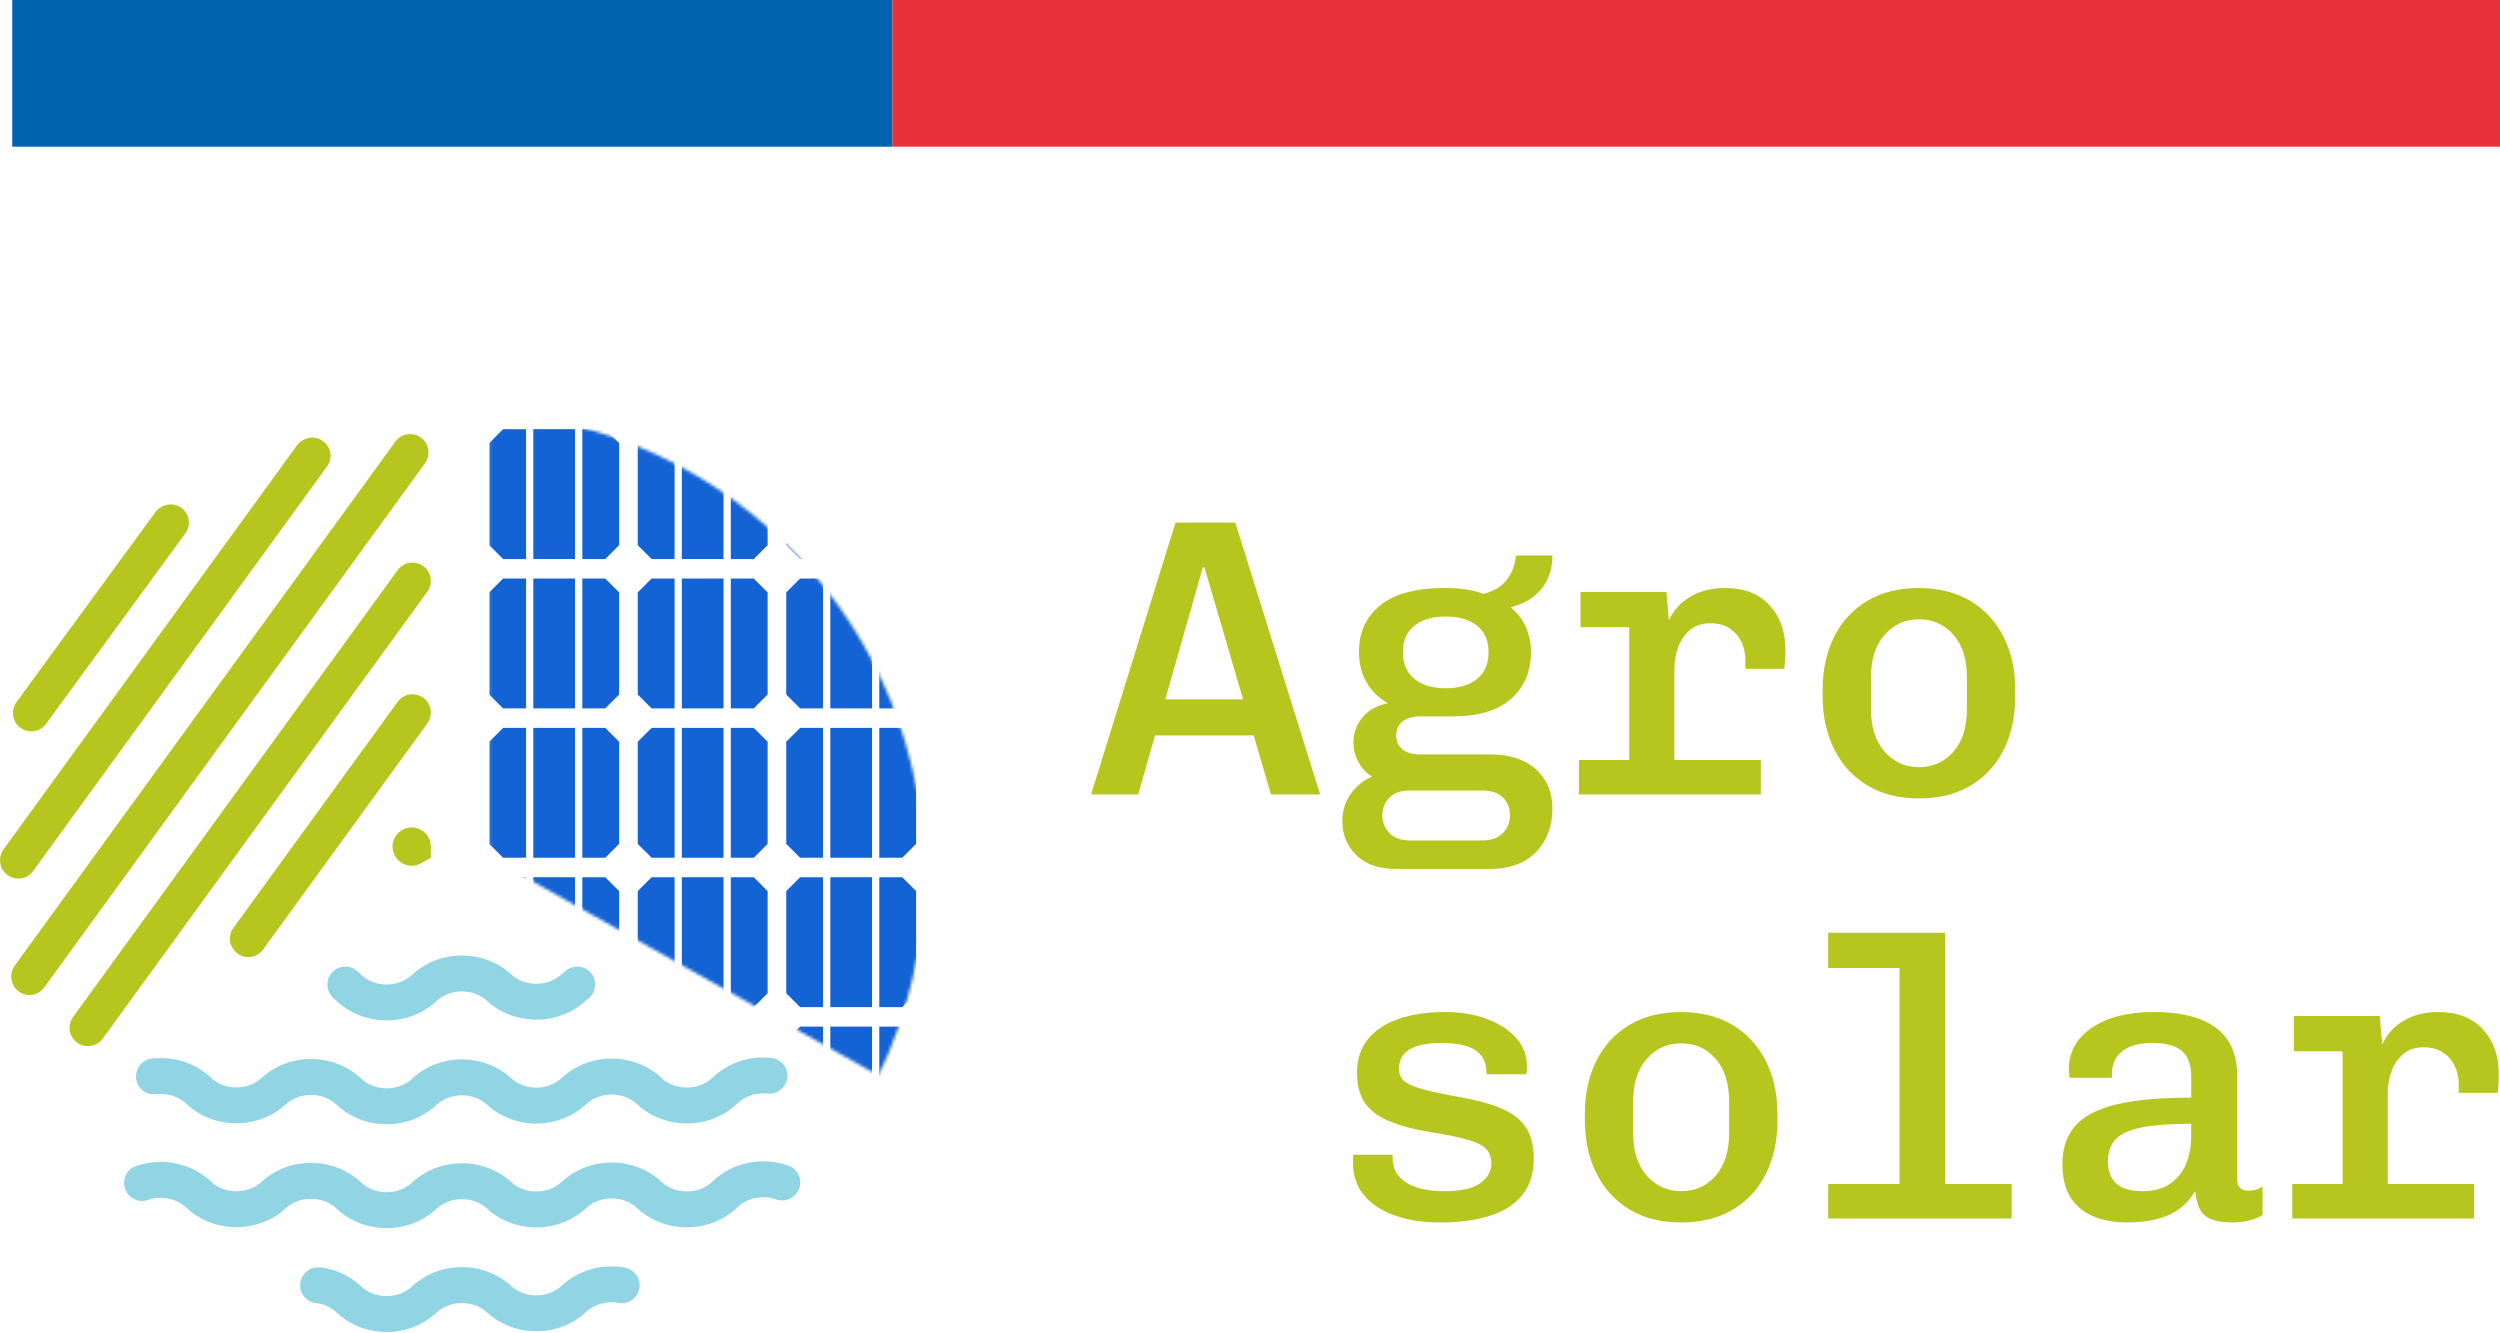
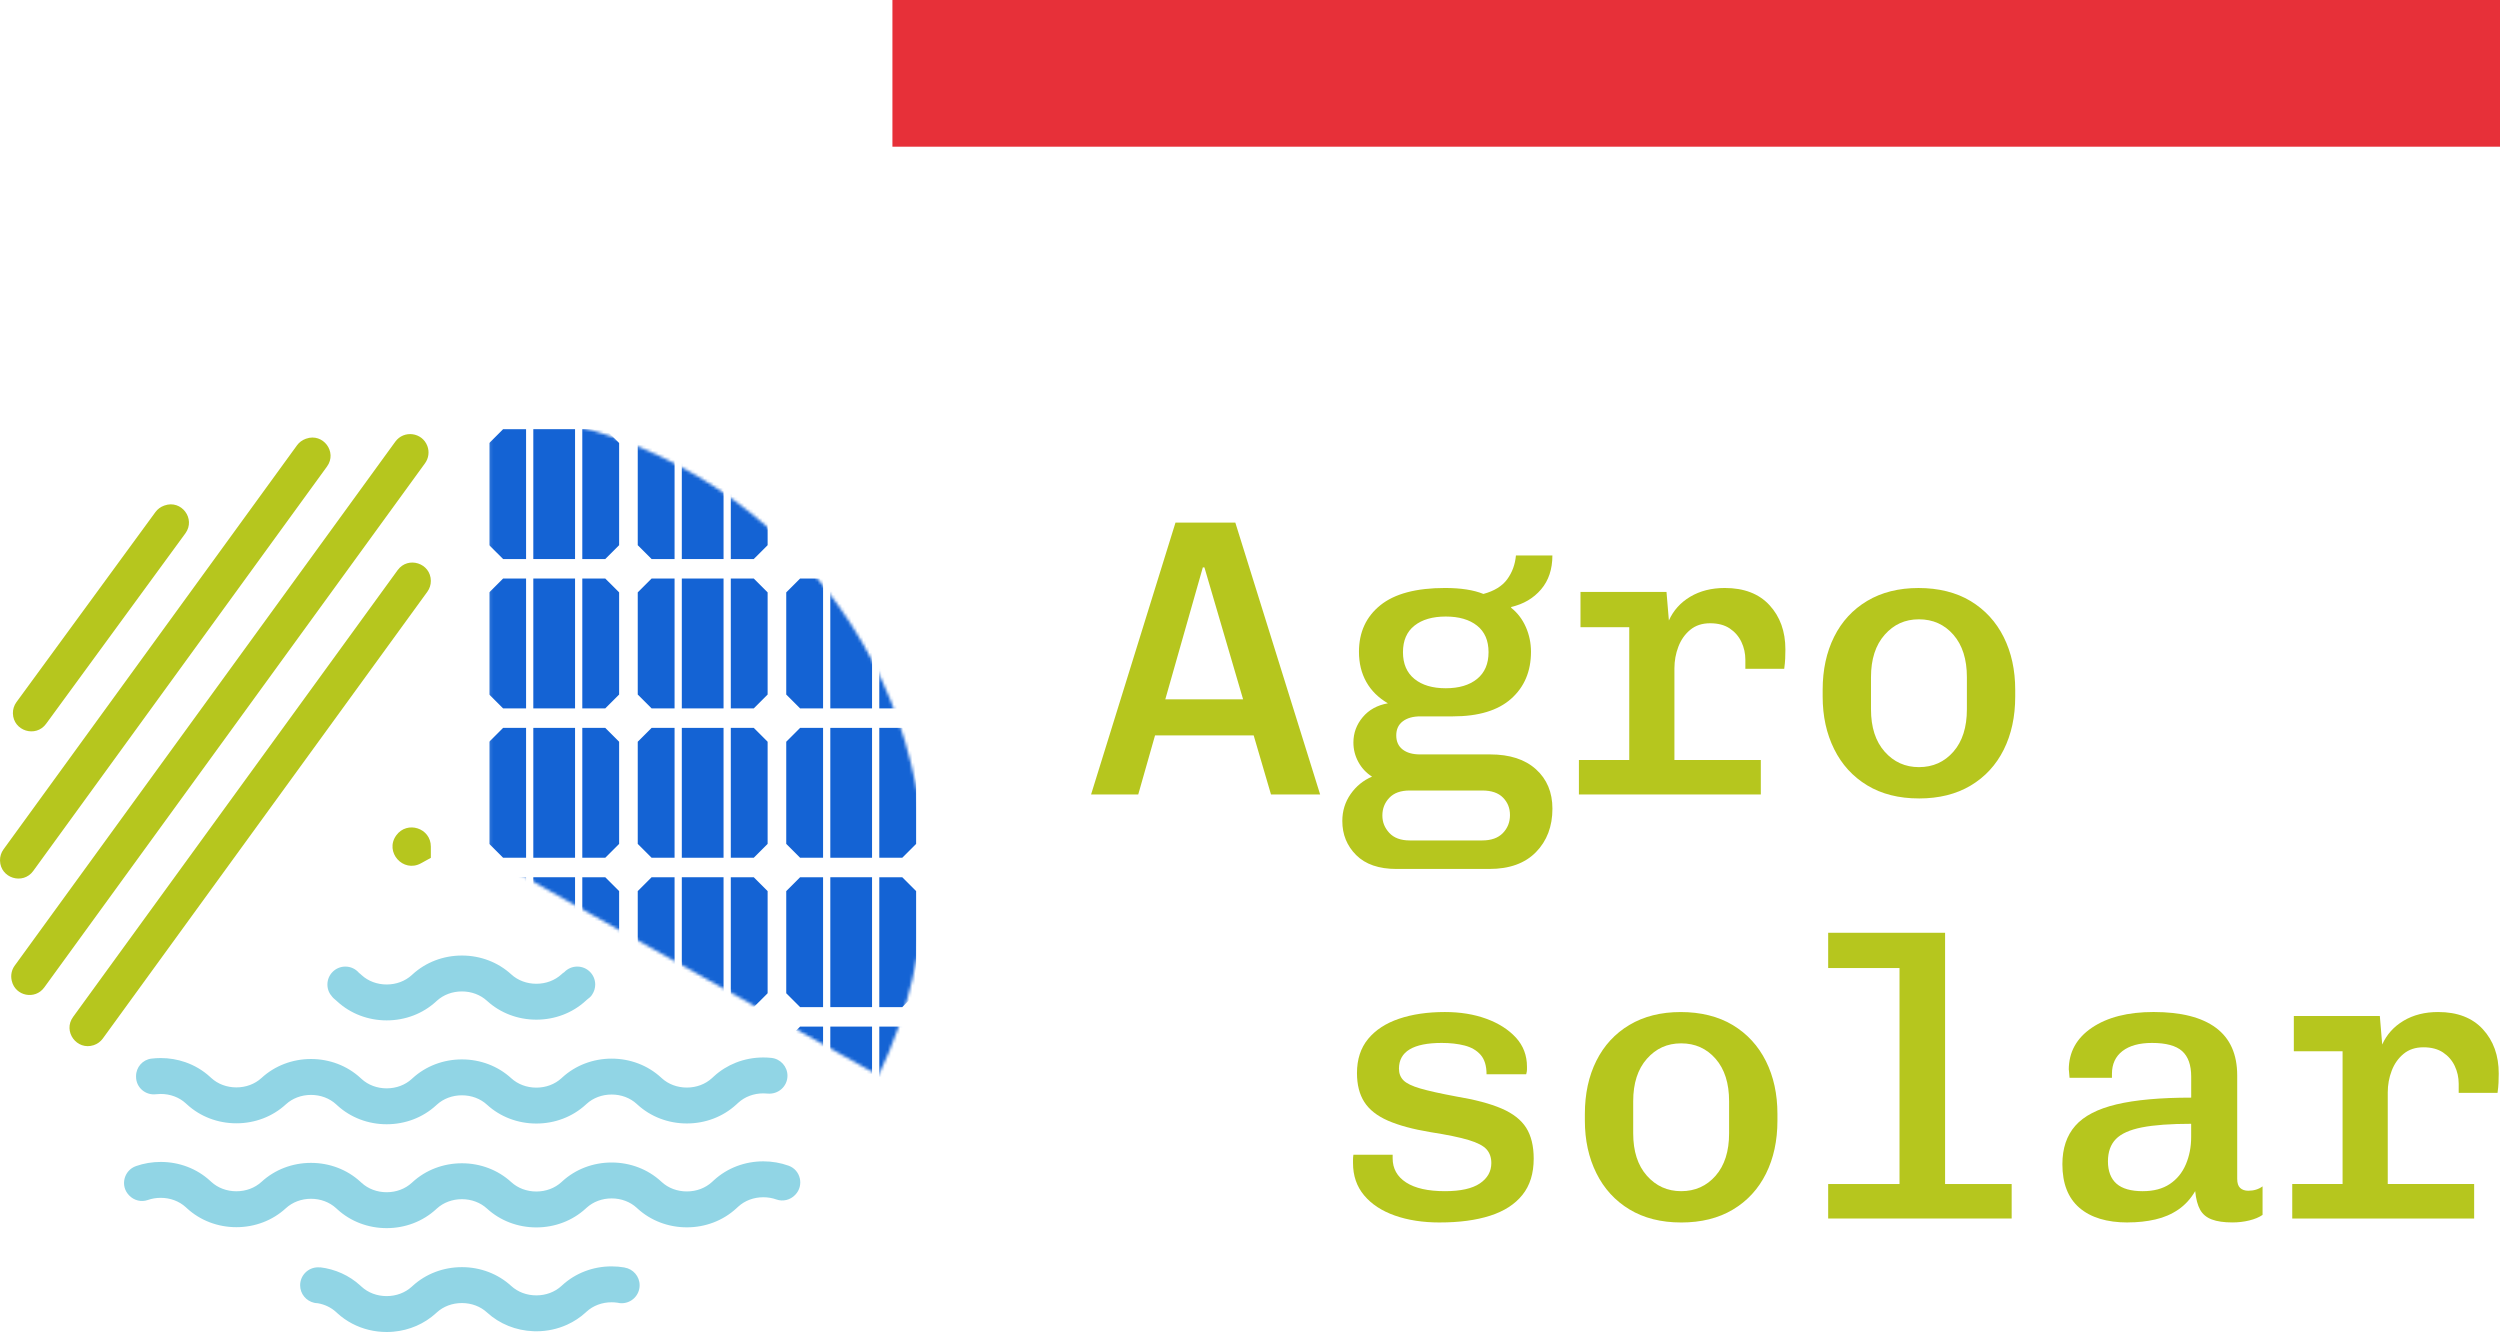
<svg xmlns="http://www.w3.org/2000/svg" width="818" height="436" viewBox="0 0 818 436" fill="none">
  <mask id="mask0_302_102" style="mask-type:luminance" maskUnits="userSpaceOnUse" x="160" y="135" width="143" height="217">
    <path d="M160.082 280.403C174.846 288.687 189.773 297.086 204.256 305.237C231.467 320.549 259.57 336.363 287.427 351.881C297.058 331.98 302.458 309.65 302.458 286.057C302.458 205.488 239.49 139.63 160.084 135V280.405L160.082 280.403Z" fill="white" />
  </mask>
  <g mask="url(#mask0_302_102)">
    <path d="M285.334 238.163H271.678V280.657H285.334V238.163Z" fill="#1463D4" />
    <path d="M287.705 238.163V280.657H295.218L299.754 276.123V242.698L295.218 238.163H287.705Z" fill="#1463D4" />
    <path d="M257.258 242.698V276.123L261.794 280.657H269.307V238.163H261.794L257.258 242.698Z" fill="#1463D4" />
    <path d="M236.745 238.163H223.089V280.657H236.745V238.163Z" fill="#1463D4" />
    <path d="M239.116 238.163V280.657H246.629L251.165 276.123V242.698L246.629 238.163H239.116Z" fill="#1463D4" />
    <path d="M208.669 242.698V276.123L213.205 280.657H220.72V238.163H213.205L208.669 242.698Z" fill="#1463D4" />
    <path d="M188.156 238.163H174.5V280.657H188.156V238.163Z" fill="#1463D4" />
    <path d="M190.527 238.163V280.657H198.04L202.576 276.123V242.698L198.04 238.163H190.527Z" fill="#1463D4" />
    <path d="M160.082 242.698V276.123L164.617 280.657H172.131V238.163H164.617L160.082 242.698Z" fill="#1463D4" />
    <path d="M285.334 287.032H271.678V329.526H285.334V287.032Z" fill="#1463D4" />
    <path d="M287.705 287.032V329.526H295.218L299.754 324.992V291.567L295.218 287.032H287.705Z" fill="#1463D4" />
    <path d="M257.258 291.567V324.992L261.794 329.526H269.307V287.032H261.794L257.258 291.567Z" fill="#1463D4" />
    <path d="M236.745 287.032H223.089V329.526H236.745V287.032Z" fill="#1463D4" />
    <path d="M239.116 287.032V329.526H246.629L251.165 324.992V291.567L246.629 287.032H239.116Z" fill="#1463D4" />
    <path d="M208.669 291.567V324.992L213.205 329.526H220.72V287.032H213.205L208.669 291.567Z" fill="#1463D4" />
    <path d="M188.156 287.032H174.5V329.526H188.156V287.032Z" fill="#1463D4" />
    <path d="M190.527 287.032V329.526H198.04L202.576 324.992V291.567L198.04 287.032H190.527Z" fill="#1463D4" />
    <path d="M160.082 291.567V324.992L164.617 329.526H172.131V287.032H164.617L160.082 291.567Z" fill="#1463D4" />
    <path d="M285.334 335.901H271.678V378.395H285.334V335.901Z" fill="#1463D4" />
    <path d="M287.705 335.901V378.395H295.218L299.754 373.861V340.436L295.218 335.901H287.705Z" fill="#1463D4" />
    <path d="M257.258 340.436V373.861L261.794 378.395H269.307V335.901H261.794L257.258 340.436Z" fill="#1463D4" />
    <path d="M236.745 335.901H223.089V378.395H236.745V335.901Z" fill="#1463D4" />
    <path d="M239.116 335.901V378.395H246.629L251.165 373.861V340.436L246.629 335.901H239.116Z" fill="#1463D4" />
    <path d="M208.669 340.436V373.861L213.205 378.395H220.72V335.901H213.205L208.669 340.436Z" fill="#1463D4" />
    <path d="M188.156 335.901H174.5V378.395H188.156V335.901Z" fill="#1463D4" />
    <path d="M190.527 335.901V378.395H198.04L202.576 373.861V340.436L198.04 335.901H190.527Z" fill="#1463D4" />
    <path d="M160.082 340.436V373.861L164.617 378.395H172.131V335.901H164.617L160.082 340.436Z" fill="#1463D4" />
    <path d="M285.334 189.294H271.678V231.788H285.334V189.294Z" fill="#1463D4" />
    <path d="M287.705 189.294V231.788H295.218L299.754 227.254V193.829L295.218 189.294H287.705Z" fill="#1463D4" />
    <path d="M257.258 193.829V227.254L261.794 231.788H269.307V189.294H261.794L257.258 193.829Z" fill="#1463D4" />
    <path d="M236.745 189.294H223.089V231.788H236.745V189.294Z" fill="#1463D4" />
    <path d="M239.116 189.294V231.788H246.629L251.165 227.254V193.829L246.629 189.294H239.116Z" fill="#1463D4" />
    <path d="M208.669 193.829V227.254L213.205 231.788H220.72V189.294H213.205L208.669 193.829Z" fill="#1463D4" />
    <path d="M188.156 189.294H174.5V231.788H188.156V189.294Z" fill="#1463D4" />
    <path d="M190.527 189.294V231.788H198.04L202.576 227.254V193.829L198.04 189.294H190.527Z" fill="#1463D4" />
    <path d="M160.082 193.829V227.254L164.617 231.788H172.131V189.294H164.617L160.082 193.829Z" fill="#1463D4" />
    <path d="M285.334 140.425H271.678V182.919H285.334V140.425Z" fill="#1463D4" />
    <path d="M287.705 140.425V182.919H295.218L299.754 178.385V144.96L295.218 140.425H287.705Z" fill="#1463D4" />
-     <path d="M257.258 144.96V178.385L261.794 182.919H269.307V140.425H261.794L257.258 144.96Z" fill="#1463D4" />
    <path d="M236.745 140.425H223.089V182.919H236.745V140.425Z" fill="#1463D4" />
    <path d="M239.116 140.425V182.919H246.629L251.165 178.385V144.96L246.629 140.425H239.116Z" fill="#1463D4" />
    <path d="M208.669 144.96V178.385L213.205 182.919H220.72V140.425H213.205L208.669 144.96Z" fill="#1463D4" />
    <path d="M188.156 140.425H174.5V182.919H188.156V140.425Z" fill="#1463D4" />
    <path d="M190.527 140.425V182.919H198.04L202.576 178.385V144.96L198.04 140.425H190.527Z" fill="#1463D4" />
    <path d="M160.082 144.96V178.385L164.617 182.919H172.131V140.425H164.617L160.082 144.96Z" fill="#1463D4" />
  </g>
-   <path d="M86.116 310.646L139.827 236.705C140.573 235.679 140.974 234.441 140.974 233.173C140.974 227.35 133.522 224.93 130.102 229.641L76.391 303.582C72.6 308.802 78.574 315.514 84.199 312.354C84.955 311.929 85.609 311.347 86.118 310.646H86.116Z" fill="#B6C61E" />
  <path d="M140.972 280.689V277C140.972 270.944 133.221 268.426 129.661 273.325C125.732 278.733 131.891 285.703 137.743 282.47C138.82 281.875 139.897 281.282 140.972 280.689Z" fill="#B6C61E" />
  <path d="M129.341 144.515L4.808 315.958C3.786 317.364 3.435 319.146 3.833 320.837C3.844 320.888 3.856 320.937 3.868 320.988C5.039 325.936 11.486 327.216 14.472 323.103L139.068 151.579C140.257 149.943 140.542 147.818 139.828 145.925C138.138 141.449 132.153 140.645 129.341 144.515Z" fill="#B6C61E" />
  <path d="M33.638 339.805L139.825 193.621C140.571 192.595 140.972 191.358 140.972 190.089C140.972 184.266 133.52 181.846 130.1 186.557L23.913 332.741C20.483 337.464 25.118 343.809 30.66 341.98C31.857 341.585 32.898 340.825 33.64 339.805H33.638Z" fill="#B6C61E" />
  <path d="M10.872 284.978L107 152.641C110.442 147.903 105.692 141.561 100.179 143.532C100.116 143.554 100.056 143.578 99.993 143.599C98.865 144.004 97.884 144.739 97.18 145.708L1.147 277.914C0.374 278.977 -0.028 280.266 0.002 281.581C0.131 287.334 7.49 289.636 10.874 284.98L10.872 284.978Z" fill="#B6C61E" />
  <path d="M15.094 236.816L60.668 174.499C64.11 169.76 59.36 163.419 53.847 165.39C53.784 165.412 53.724 165.435 53.661 165.457C52.533 165.862 51.552 166.596 50.847 167.566L5.368 229.752C4.594 230.815 4.193 232.104 4.222 233.419C4.351 239.172 11.711 241.474 15.094 236.818V236.816Z" fill="#B6C61E" />
  <path d="M51.029 358.035C51.541 357.974 52.061 357.943 52.588 357.943C55.717 357.943 58.634 359.036 60.801 361.021L61.201 361.385C65.54 365.358 71.274 367.545 77.346 367.545C83.417 367.545 89.152 365.358 93.492 361.383L93.549 361.332C95.716 359.349 98.634 358.254 101.762 358.254C104.891 358.254 107.808 359.347 109.976 361.332L110.375 361.696C114.714 365.669 120.449 367.856 126.52 367.856C132.591 367.856 138.326 365.669 142.665 361.696L142.921 361.461C145.089 359.478 148.006 358.384 151.135 358.384C154.263 358.384 157.181 359.476 159.348 361.461C163.687 365.434 169.421 367.621 175.493 367.621C181.564 367.621 187.299 365.434 191.637 361.461L191.914 361.209C194.081 359.225 196.998 358.131 200.127 358.131C203.256 358.131 206.173 359.223 208.34 361.209L208.591 361.438C212.93 365.41 218.664 367.597 224.736 367.597C230.807 367.597 236.542 365.41 240.88 361.438L241.546 360.829C243.713 358.846 246.631 357.751 249.759 357.751C250.21 357.751 250.656 357.775 251.097 357.818C254.595 358.174 257.66 355.502 257.66 351.985C257.66 348.98 255.39 346.46 252.401 346.143C251.529 346.051 250.648 346.004 249.759 346.004C246.631 346.004 243.594 346.585 240.788 347.691C238.149 348.733 235.717 350.237 233.613 352.163L232.947 352.772C230.78 354.756 227.862 355.85 224.734 355.85C221.605 355.85 218.688 354.758 216.52 352.772L216.27 352.543C211.931 348.571 206.196 346.384 200.125 346.384C194.054 346.384 188.319 348.571 183.98 352.543L183.704 352.796C181.537 354.779 178.619 355.874 175.491 355.874C172.362 355.874 169.445 354.781 167.277 352.796C162.939 348.823 157.204 346.636 151.133 346.636C145.061 346.636 139.327 348.823 134.988 352.796L134.731 353.031C132.564 355.014 129.647 356.108 126.518 356.108C123.389 356.108 120.472 355.016 118.305 353.031L117.905 352.666C113.567 348.694 107.832 346.507 101.76 346.507C95.689 346.507 89.954 348.694 85.614 352.668L85.557 352.719C83.39 354.703 80.472 355.797 77.344 355.797C74.215 355.797 71.298 354.705 69.13 352.719L68.731 352.355C66.376 350.2 63.609 348.571 60.6 347.531C58.066 346.656 55.36 346.196 52.584 346.196C51.552 346.196 50.532 346.258 49.526 346.384C46.656 346.738 44.516 349.207 44.516 352.101V352.32C44.516 355.799 47.57 358.448 51.026 358.037L51.029 358.035Z" fill="#91D5E5" />
  <path d="M258.043 381.42C255.433 380.482 252.634 379.991 249.759 379.991C243.686 379.991 237.953 382.178 233.615 386.15L232.949 386.759C230.782 388.743 227.864 389.837 224.736 389.837C221.607 389.837 218.69 388.745 216.522 386.759L216.272 386.53C211.933 382.558 206.198 380.371 200.127 380.371C194.055 380.371 188.321 382.558 183.982 386.53L183.706 386.783C181.539 388.766 178.621 389.861 175.493 389.861C172.364 389.861 169.447 388.768 167.279 386.783C162.941 382.81 157.206 380.623 151.134 380.623C145.063 380.623 139.328 382.81 134.99 386.783L134.733 387.018C132.566 389.001 129.649 390.096 126.52 390.096C123.391 390.096 120.474 389.003 118.307 387.018L117.907 386.654C113.568 382.681 107.834 380.494 101.762 380.494C95.691 380.494 89.956 382.681 85.616 386.656L85.559 386.706C83.391 388.69 80.474 389.784 77.346 389.784C74.217 389.784 71.299 388.692 69.132 386.706L68.733 386.342C64.394 382.37 58.659 380.183 52.588 380.183C49.796 380.183 47.075 380.645 44.529 381.532C40.51 382.93 39.249 388.016 42.203 391.08C42.235 391.114 42.266 391.147 42.297 391.178C43.858 392.793 46.229 393.391 48.347 392.645C49.675 392.177 51.106 391.932 52.586 391.932C55.715 391.932 58.632 393.025 60.799 395.01L61.199 395.374C65.537 399.347 71.272 401.534 77.344 401.534C83.415 401.534 89.15 399.347 93.49 395.372L93.547 395.321C95.714 393.338 98.632 392.243 101.76 392.243C104.889 392.243 107.806 393.336 109.974 395.321L110.373 395.685C114.712 399.658 120.447 401.845 126.518 401.845C132.589 401.845 138.324 399.658 142.663 395.685L142.919 395.45C145.087 393.467 148.004 392.373 151.133 392.373C154.261 392.373 157.179 393.465 159.346 395.45C163.685 399.423 169.419 401.61 175.491 401.61C181.562 401.61 187.297 399.423 191.635 395.45L191.912 395.198C194.079 393.214 196.996 392.12 200.125 392.12C203.254 392.12 206.171 393.212 208.338 395.198L208.589 395.427C212.928 399.399 218.662 401.586 224.734 401.586C230.805 401.586 236.54 399.399 240.878 395.427L241.544 394.818C243.711 392.835 246.629 391.74 249.757 391.74C251.253 391.74 252.7 391.991 254.041 392.469C256.177 393.23 258.572 392.631 260.146 390.996L260.228 390.912C263.13 387.895 261.982 382.838 258.041 381.422L258.043 381.42Z" fill="#91D5E5" />
  <path d="M109.418 326.867C109.608 327.02 109.794 327.179 109.976 327.345L110.375 327.709C114.714 331.682 120.448 333.869 126.52 333.869C132.591 333.869 138.326 331.682 142.665 327.709L142.921 327.474C145.089 325.491 148.006 324.397 151.134 324.397C154.263 324.397 157.18 325.489 159.348 327.474C163.687 331.447 169.421 333.634 175.493 333.634C181.564 333.634 187.299 331.447 191.637 327.474L191.913 327.222C191.99 327.153 192.068 327.087 192.144 327.02C192.43 326.828 192.699 326.611 192.947 326.374C193.307 326.078 193.589 325.73 193.797 325.352C194.402 324.428 194.756 323.324 194.756 322.137C194.756 318.893 192.127 316.263 188.883 316.263C187.213 316.263 185.705 316.962 184.636 318.082C184.411 318.21 184.197 318.36 184.002 318.54L183.982 318.558L183.706 318.811C181.539 320.794 178.621 321.888 175.493 321.888C172.364 321.888 169.447 320.796 167.279 318.811C162.941 314.838 157.206 312.651 151.134 312.651C145.063 312.651 139.328 314.838 134.99 318.811L134.733 319.046C132.566 321.029 129.649 322.123 126.52 322.123C123.391 322.123 120.474 321.031 118.307 319.046L117.907 318.681C117.907 318.681 117.891 318.668 117.884 318.66C117.754 318.54 117.615 318.435 117.474 318.337C116.398 317.07 114.792 316.265 113.001 316.265C109.756 316.265 107.127 318.895 107.127 322.139C107.127 323.674 107.716 325.07 108.68 326.118C108.889 326.39 109.134 326.642 109.418 326.869V326.867Z" fill="#91D5E5" />
  <path d="M204.338 414.739V414.716C202.962 414.479 201.552 414.358 200.125 414.358C194.052 414.358 188.319 416.545 183.978 420.517L183.702 420.77C181.535 422.753 178.618 423.848 175.489 423.848C172.36 423.848 169.443 422.755 167.276 420.77C162.937 416.797 157.202 414.61 151.131 414.61C145.059 414.61 139.325 416.797 134.986 420.77L134.73 421.005C132.562 422.988 129.645 424.083 126.516 424.083C123.387 424.083 120.47 422.99 118.303 421.005L117.903 420.641C114.287 417.33 109.702 415.26 104.758 414.663C104.758 414.679 104.756 414.694 104.754 414.708C104.533 414.683 104.308 414.669 104.079 414.669C100.835 414.669 98.205 417.298 98.205 420.543C98.205 423.34 100.161 425.678 102.779 426.269C103.155 426.354 103.542 426.403 103.942 426.412C106.227 426.8 108.316 427.793 109.97 429.306L110.369 429.67C111.85 431.025 113.492 432.173 115.254 433.095C118.659 434.878 122.514 435.83 126.514 435.83C127.264 435.83 128.008 435.797 128.744 435.73C133.98 435.262 138.855 433.151 142.659 429.67L142.915 429.435C145.083 427.452 148 426.358 151.129 426.358C154.258 426.358 157.175 427.45 159.342 429.435C163.45 433.196 168.809 435.356 174.52 435.575C174.841 435.587 175.164 435.595 175.487 435.595C179.033 435.595 182.461 434.849 185.566 433.437C187.779 432.431 189.829 431.088 191.634 429.435L191.91 429.183C194.077 427.199 196.994 426.105 200.123 426.105C200.757 426.105 201.38 426.152 201.993 426.24C202.255 426.305 202.525 426.354 202.8 426.383C203.001 426.405 203.207 426.414 203.412 426.414C206.657 426.414 209.286 423.785 209.286 420.541C209.286 417.612 207.14 415.182 204.335 414.739H204.338Z" fill="#91D5E5" />
  <path d="M357 259.951L384.62 171H404.198L431.949 259.951H415.87L394.085 185.651H393.566L372.43 259.951H357ZM372.04 240.632V228.831H416.259V240.632H372.04Z" fill="#B6C61E" />
  <path d="M456.973 284.326C451.18 284.326 446.773 282.811 443.744 279.788C440.714 276.759 439.206 273.044 439.206 268.636C439.206 265.348 440.115 262.411 441.926 259.821C443.737 257.231 446.074 255.327 448.93 254.115C447.026 252.903 445.536 251.309 444.454 249.318C443.373 247.334 442.835 245.213 442.835 242.963C442.835 239.847 443.849 237.084 445.882 234.661C447.91 232.244 450.655 230.729 454.117 230.123C451.007 228.306 448.646 225.975 447.051 223.119C445.45 220.27 444.652 216.981 444.652 213.266C444.652 206.867 446.989 201.792 451.656 198.027C456.324 194.269 463.371 192.389 472.792 192.389C477.979 192.389 482.17 193.039 485.372 194.337C488.914 193.385 491.511 191.79 493.155 189.54C494.793 187.296 495.751 184.699 496.011 181.757H507.942C507.942 186.251 506.712 189.948 504.245 192.841C501.779 195.74 498.515 197.663 494.453 198.608V198.868C496.53 200.512 498.125 202.608 499.25 205.155C500.375 207.708 500.938 210.41 500.938 213.259C500.938 219.658 498.774 224.782 494.453 228.627C490.132 232.473 483.777 234.395 475.395 234.395H464.762C462.339 234.395 460.416 234.939 458.994 236.015C457.566 237.097 456.855 238.63 456.855 240.62C456.855 242.611 457.548 244.144 458.932 245.226C460.317 246.307 462.215 246.845 464.638 246.845H487.591C493.99 246.845 498.978 248.465 502.57 251.71C506.155 254.95 507.954 259.252 507.954 264.612C507.954 270.404 506.162 275.133 502.57 278.812C498.984 282.484 493.903 284.32 487.332 284.32H456.991L456.973 284.326ZM461.251 274.991H484.983C487.919 274.991 490.169 274.194 491.727 272.593C493.285 270.992 494.064 269.026 494.064 266.695C494.064 264.365 493.303 262.547 491.795 260.989C490.28 259.432 488.012 258.653 484.989 258.653H461.257C458.314 258.653 456.089 259.45 454.58 261.051C453.066 262.652 452.312 264.575 452.312 266.819C452.312 269.063 453.066 270.88 454.58 272.525C456.095 274.163 458.32 274.991 461.257 274.991H461.251ZM473.052 225.196C477.373 225.196 480.785 224.183 483.295 222.149C485.799 220.121 487.053 217.203 487.053 213.395C487.053 209.587 485.799 206.694 483.295 204.71C480.785 202.719 477.373 201.73 473.052 201.73C468.731 201.73 465.312 202.726 462.808 204.71C460.299 206.7 459.05 209.594 459.05 213.395C459.05 217.197 460.305 220.115 462.808 222.149C465.312 224.183 468.731 225.196 473.052 225.196Z" fill="#B6C61E" />
  <path d="M516.62 259.951V248.669H576.139V259.951H516.62ZM533.089 259.951V205.229H517.139V193.688H545.279L546.058 203.022C547.529 199.74 549.86 197.143 553.062 195.239C556.258 193.342 560.017 192.39 564.344 192.39C570.656 192.39 575.539 194.269 578.995 198.027C582.451 201.786 584.181 206.608 584.181 212.487C584.181 213.525 584.157 214.539 584.113 215.534C584.07 216.53 583.959 217.63 583.792 218.842H571.082V215.862C571.082 213.785 570.649 211.844 569.784 210.026C568.918 208.209 567.645 206.744 565.957 205.619C564.27 204.494 562.131 203.931 559.541 203.931C556.95 203.931 554.787 204.642 553.056 206.07C551.325 207.498 550.027 209.334 549.168 211.578C548.302 213.828 547.869 216.202 547.869 218.712V259.945H533.089V259.951Z" fill="#B6C61E" />
  <path d="M627.877 261.249C621.305 261.249 615.668 259.821 610.957 256.971C606.246 254.121 602.636 250.165 600.133 245.108C597.623 240.051 596.374 234.327 596.374 227.929V225.722C596.374 219.15 597.629 213.358 600.133 208.345C602.636 203.331 606.246 199.418 610.957 196.612C615.668 193.805 621.268 192.396 627.747 192.396C634.225 192.396 640.086 193.824 644.796 196.673C649.507 199.529 653.117 203.461 655.621 208.474C658.124 213.488 659.379 219.237 659.379 225.722V227.929C659.379 234.5 658.124 240.292 655.621 245.306C653.111 250.319 649.507 254.232 644.796 257.039C640.086 259.852 634.442 261.255 627.877 261.255V261.249ZM627.877 251.006C632.457 251.006 636.216 249.318 639.158 245.949C642.095 242.58 643.566 237.956 643.566 232.077V221.574C643.566 215.695 642.095 211.071 639.158 207.696C636.216 204.326 632.457 202.639 627.877 202.639C623.296 202.639 619.642 204.326 616.663 207.696C613.683 211.065 612.187 215.695 612.187 221.574V232.077C612.187 237.956 613.677 242.58 616.663 245.949C619.642 249.318 623.382 251.006 627.877 251.006Z" fill="#B6C61E" />
  <path d="M471.104 399.994C465.572 399.994 460.663 399.24 456.385 397.725C452.108 396.217 448.757 394.01 446.334 391.111C443.911 388.217 442.705 384.694 442.705 380.54V379.439C442.705 378.963 442.748 378.425 442.835 377.82H455.675V378.988C455.675 382.357 457.146 384.997 460.082 386.901C463.019 388.805 467.259 389.751 472.792 389.751C477.892 389.751 481.694 388.91 484.204 387.222C486.707 385.535 487.962 383.309 487.962 380.546C487.962 378.728 487.443 377.239 486.404 376.07C485.366 374.902 483.425 373.888 480.569 373.023C477.713 372.157 473.522 371.292 467.989 370.426C462.283 369.474 457.659 368.219 454.117 366.668C450.568 365.11 448.003 363.082 446.402 360.572C444.801 358.069 444.003 354.91 444.003 351.108C444.003 346.614 445.215 342.898 447.632 339.956C450.049 337.02 453.424 334.813 457.745 333.341C462.067 331.87 467.08 331.134 472.786 331.134C477.799 331.134 482.318 331.87 486.336 333.341C490.355 334.813 493.575 336.865 495.999 339.498C498.416 342.138 499.627 345.316 499.627 349.031V350.001C499.627 350.391 499.541 350.892 499.368 351.491H486.398C486.398 348.728 485.749 346.608 484.451 345.136C483.153 343.665 481.403 342.651 479.196 342.089C476.99 341.526 474.504 341.248 471.741 341.248C462.407 341.248 457.739 344.061 457.739 349.674C457.739 351.232 458.234 352.505 459.229 353.5C460.224 354.496 462.06 355.38 464.737 356.158C467.414 356.937 471.308 357.803 476.408 358.755C482.634 359.793 487.604 361.11 491.319 362.711C495.034 364.312 497.717 366.408 499.362 368.998C501 371.595 501.828 374.964 501.828 379.112C501.828 383.952 500.598 387.908 498.131 390.975C495.671 394.047 492.141 396.316 487.567 397.781C482.986 399.252 477.496 399.988 471.098 399.988L471.104 399.994Z" fill="#B6C61E" />
  <path d="M550.072 399.994C543.501 399.994 537.863 398.566 533.152 395.716C528.442 392.866 524.832 388.91 522.328 383.853C519.818 378.796 518.569 373.072 518.569 366.674V364.467C518.569 357.896 519.824 352.103 522.328 347.09C524.832 342.076 528.442 338.163 533.152 335.357C537.863 332.55 543.464 331.141 549.942 331.141C556.421 331.141 562.281 332.569 566.992 335.418C571.702 338.274 575.312 342.206 577.816 347.22C580.32 352.233 581.575 357.982 581.575 364.467V366.674C581.575 373.245 580.32 379.037 577.816 384.051C575.306 389.064 571.702 392.978 566.992 395.784C562.281 398.597 556.637 400 550.072 400V399.994ZM550.072 389.751C554.653 389.751 558.411 388.063 561.354 384.694C564.29 381.325 565.761 376.701 565.761 370.822V360.319C565.761 354.44 564.29 349.816 561.354 346.441C558.411 343.072 554.653 341.384 550.072 341.384C545.491 341.384 541.838 343.072 538.858 346.441C535.878 349.81 534.382 354.44 534.382 360.319V370.822C534.382 376.701 535.872 381.325 538.858 384.694C541.838 388.063 545.578 389.751 550.072 389.751Z" fill="#B6C61E" />
  <path d="M621.52 398.696V316.743H598.178V305.202H636.431V398.696H621.52ZM598.178 398.696V387.414H658.216V398.696H598.178Z" fill="#B6C61E" />
  <path d="M696.209 399.994C689.378 399.994 684.105 398.393 680.39 395.197C676.674 392.001 674.813 387.247 674.813 380.935C674.813 375.749 676.217 371.558 679.029 368.355C681.836 365.159 686.336 362.823 692.518 361.351C698.7 359.88 706.848 359.144 716.961 359.144V352.27C716.961 348.468 715.966 345.68 713.982 343.906C711.991 342.138 708.708 341.248 704.128 341.248C699.98 341.248 696.759 342.138 694.465 343.906C692.172 345.68 691.028 348.165 691.028 351.361V352.66H677.156C677.07 351.541 677.002 350.78 676.965 350.391C676.921 350.001 676.903 349.828 676.903 349.872V350.131C676.903 350.261 676.903 350.243 676.903 350.063C676.903 344.271 679.431 339.672 684.488 336.253C689.545 332.841 696.264 331.128 704.653 331.128C713.642 331.128 720.448 332.859 725.078 336.315C729.702 339.77 732.014 344.957 732.014 351.875V385.72C732.014 387.105 732.335 388.1 732.985 388.7C733.634 389.306 734.518 389.608 735.643 389.608C737.46 389.608 739.012 389.132 740.31 388.18V397.515C739.185 398.294 737.738 398.9 735.964 399.333C734.19 399.765 732.354 399.982 730.456 399.982C727.687 399.982 725.443 399.66 723.712 399.011C721.981 398.362 720.707 397.305 719.885 395.834C719.063 394.362 718.525 392.335 718.266 389.738C716.794 392.248 714.958 394.257 712.758 395.766C710.551 397.28 708.047 398.362 705.234 399.005C702.422 399.654 699.417 399.975 696.221 399.975L696.209 399.994ZM701.136 389.751C704.678 389.751 707.62 388.972 709.951 387.414C712.288 385.856 714.037 383.717 715.199 380.997C716.368 378.271 716.949 375.273 716.949 371.984V367.706C710.204 367.706 704.845 368.096 700.87 368.875C696.895 369.654 694.039 370.927 692.314 372.701C690.583 374.475 689.718 376.917 689.718 380.027C689.718 383.136 690.645 385.646 692.506 387.29C694.367 388.935 697.241 389.757 701.13 389.757L701.136 389.751Z" fill="#B6C61E" />
  <path d="M750.022 398.696V387.414H809.541V398.696H750.022ZM766.491 398.696V343.974H750.542V332.433H778.682L779.46 341.767C780.932 338.485 783.262 335.888 786.464 333.984C789.66 332.086 793.419 331.134 797.746 331.134C804.058 331.134 808.942 333.014 812.397 336.772C815.853 340.531 817.584 345.353 817.584 351.232C817.584 352.27 817.559 353.284 817.516 354.279C817.473 355.274 817.361 356.375 817.194 357.586H804.485V354.607C804.485 352.53 804.052 350.589 803.186 348.771C802.321 346.954 801.047 345.489 799.36 344.364C797.672 343.238 795.533 342.676 792.943 342.676C790.353 342.676 788.189 343.387 786.458 344.815C784.727 346.243 783.429 348.079 782.57 350.323C781.704 352.573 781.272 354.947 781.272 357.457V398.69H766.491V398.696Z" fill="#B6C61E" />
-   <rect x="4" width="288" height="48" fill="#0063AF" />
  <rect x="292" width="526" height="48" fill="#E73039" />
</svg>